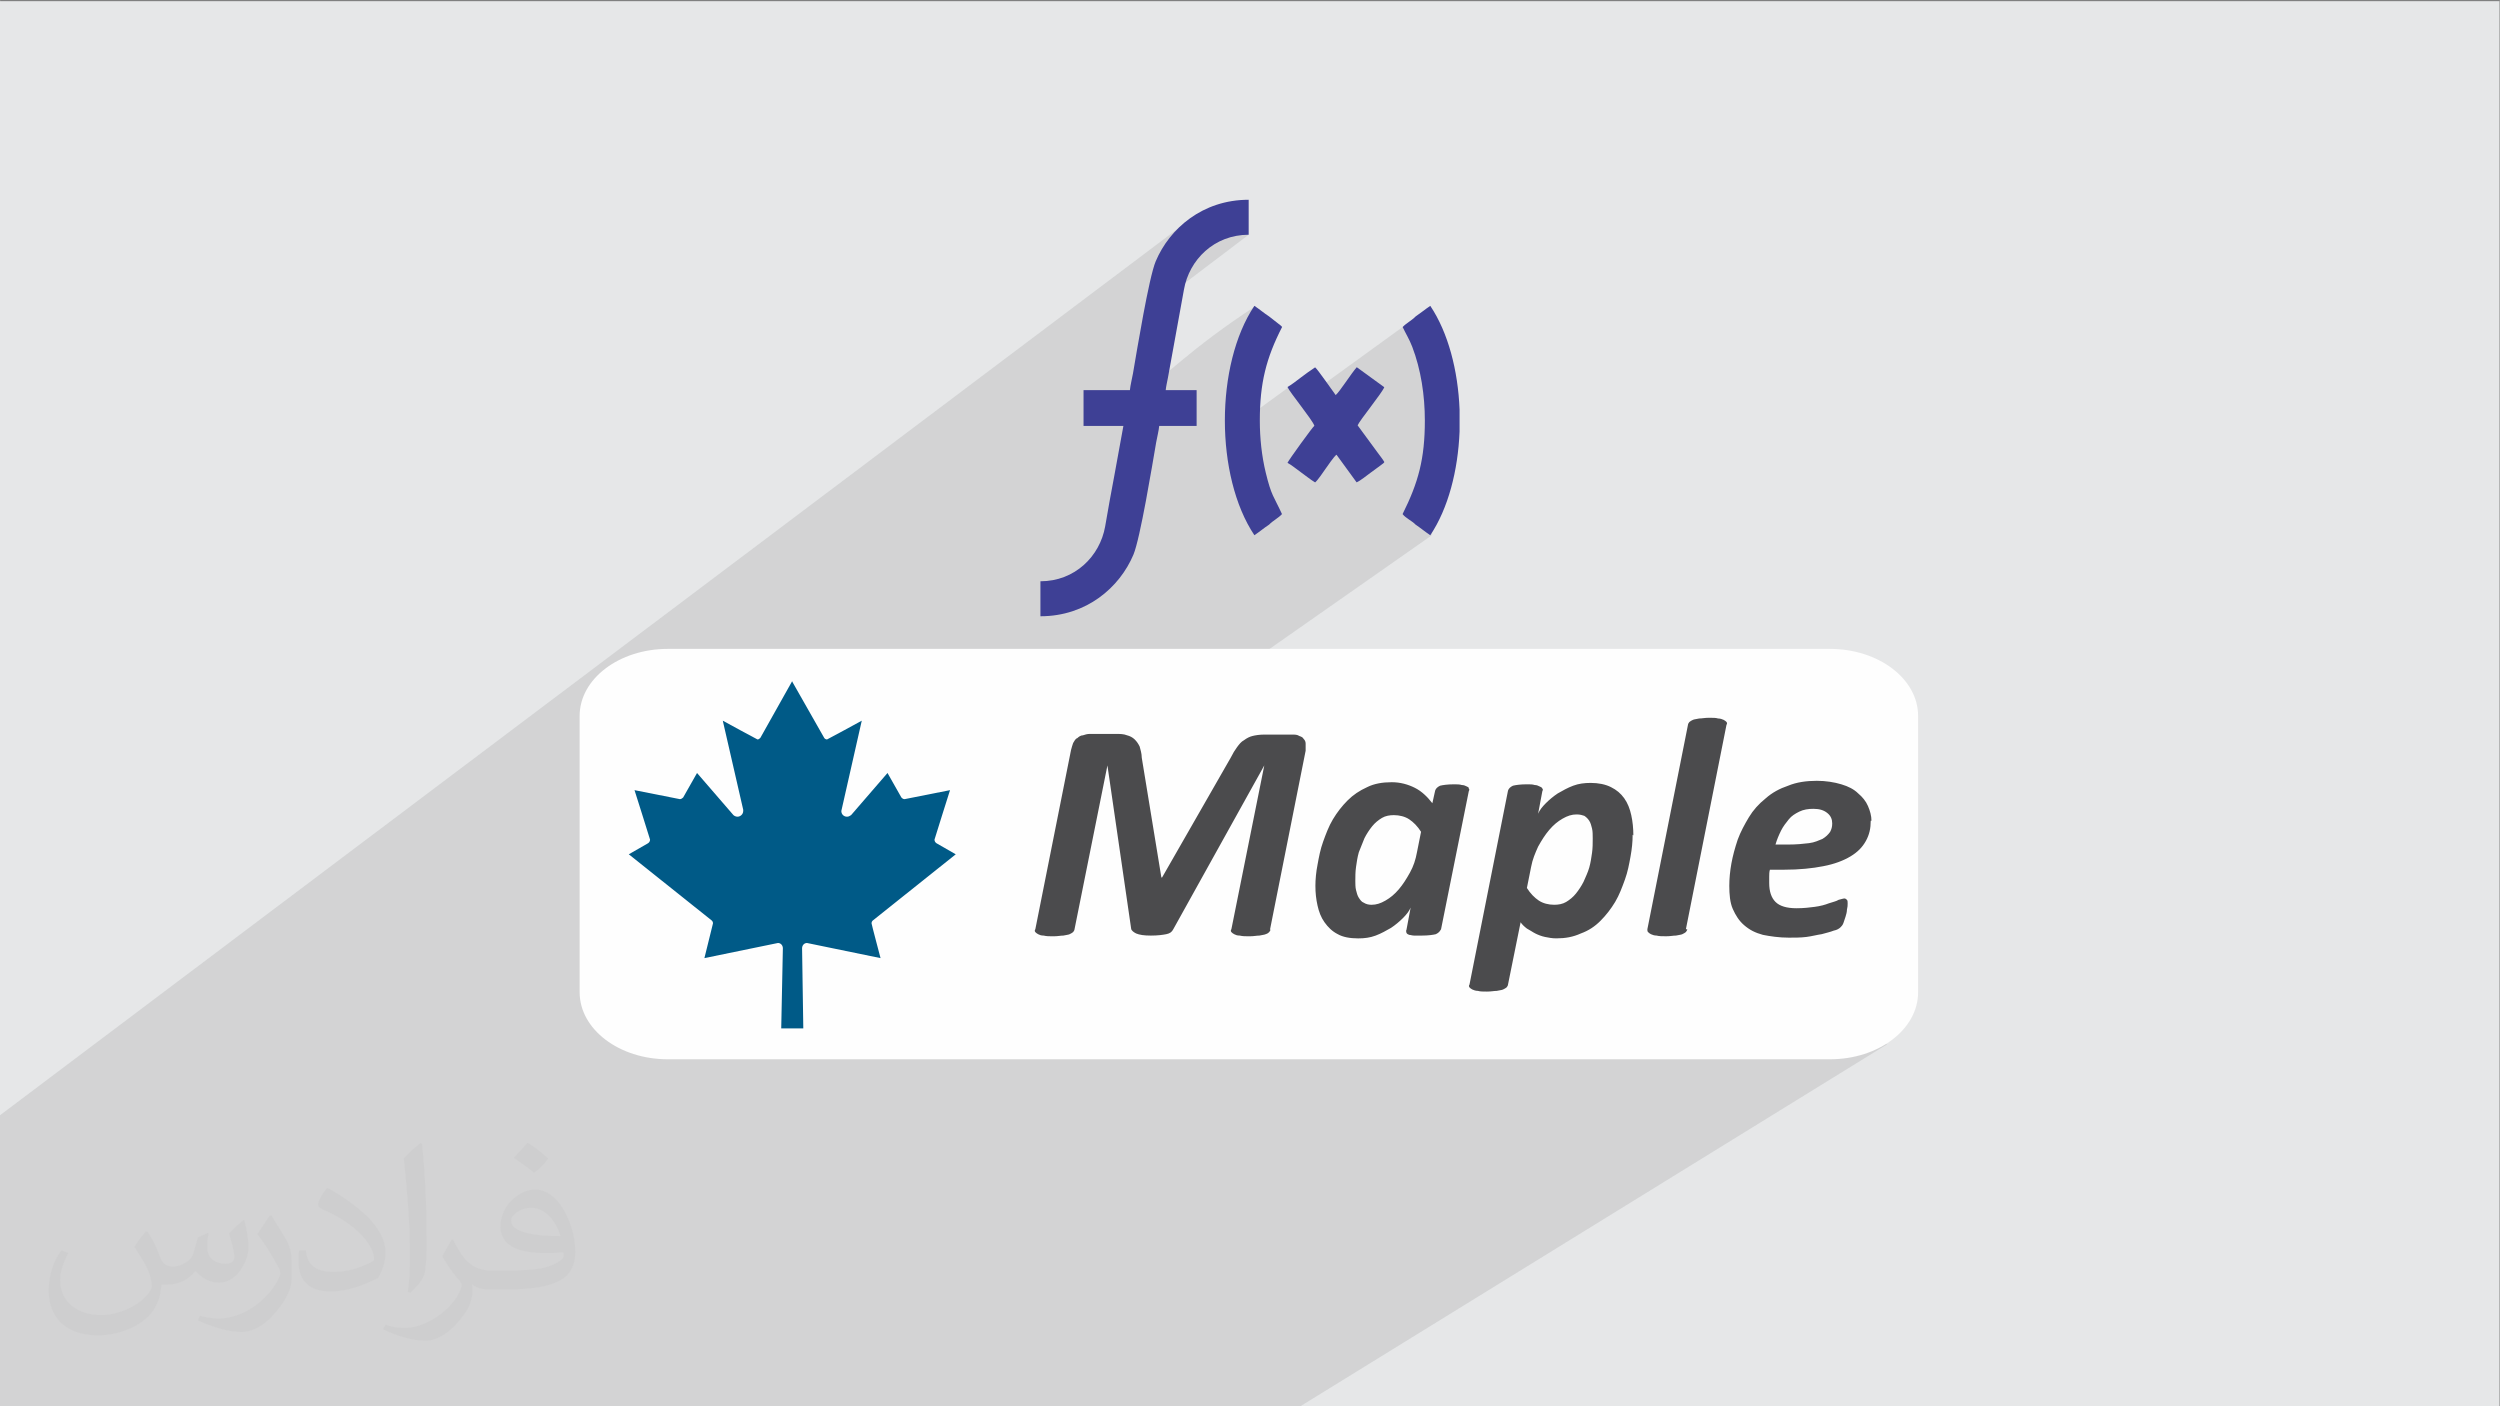
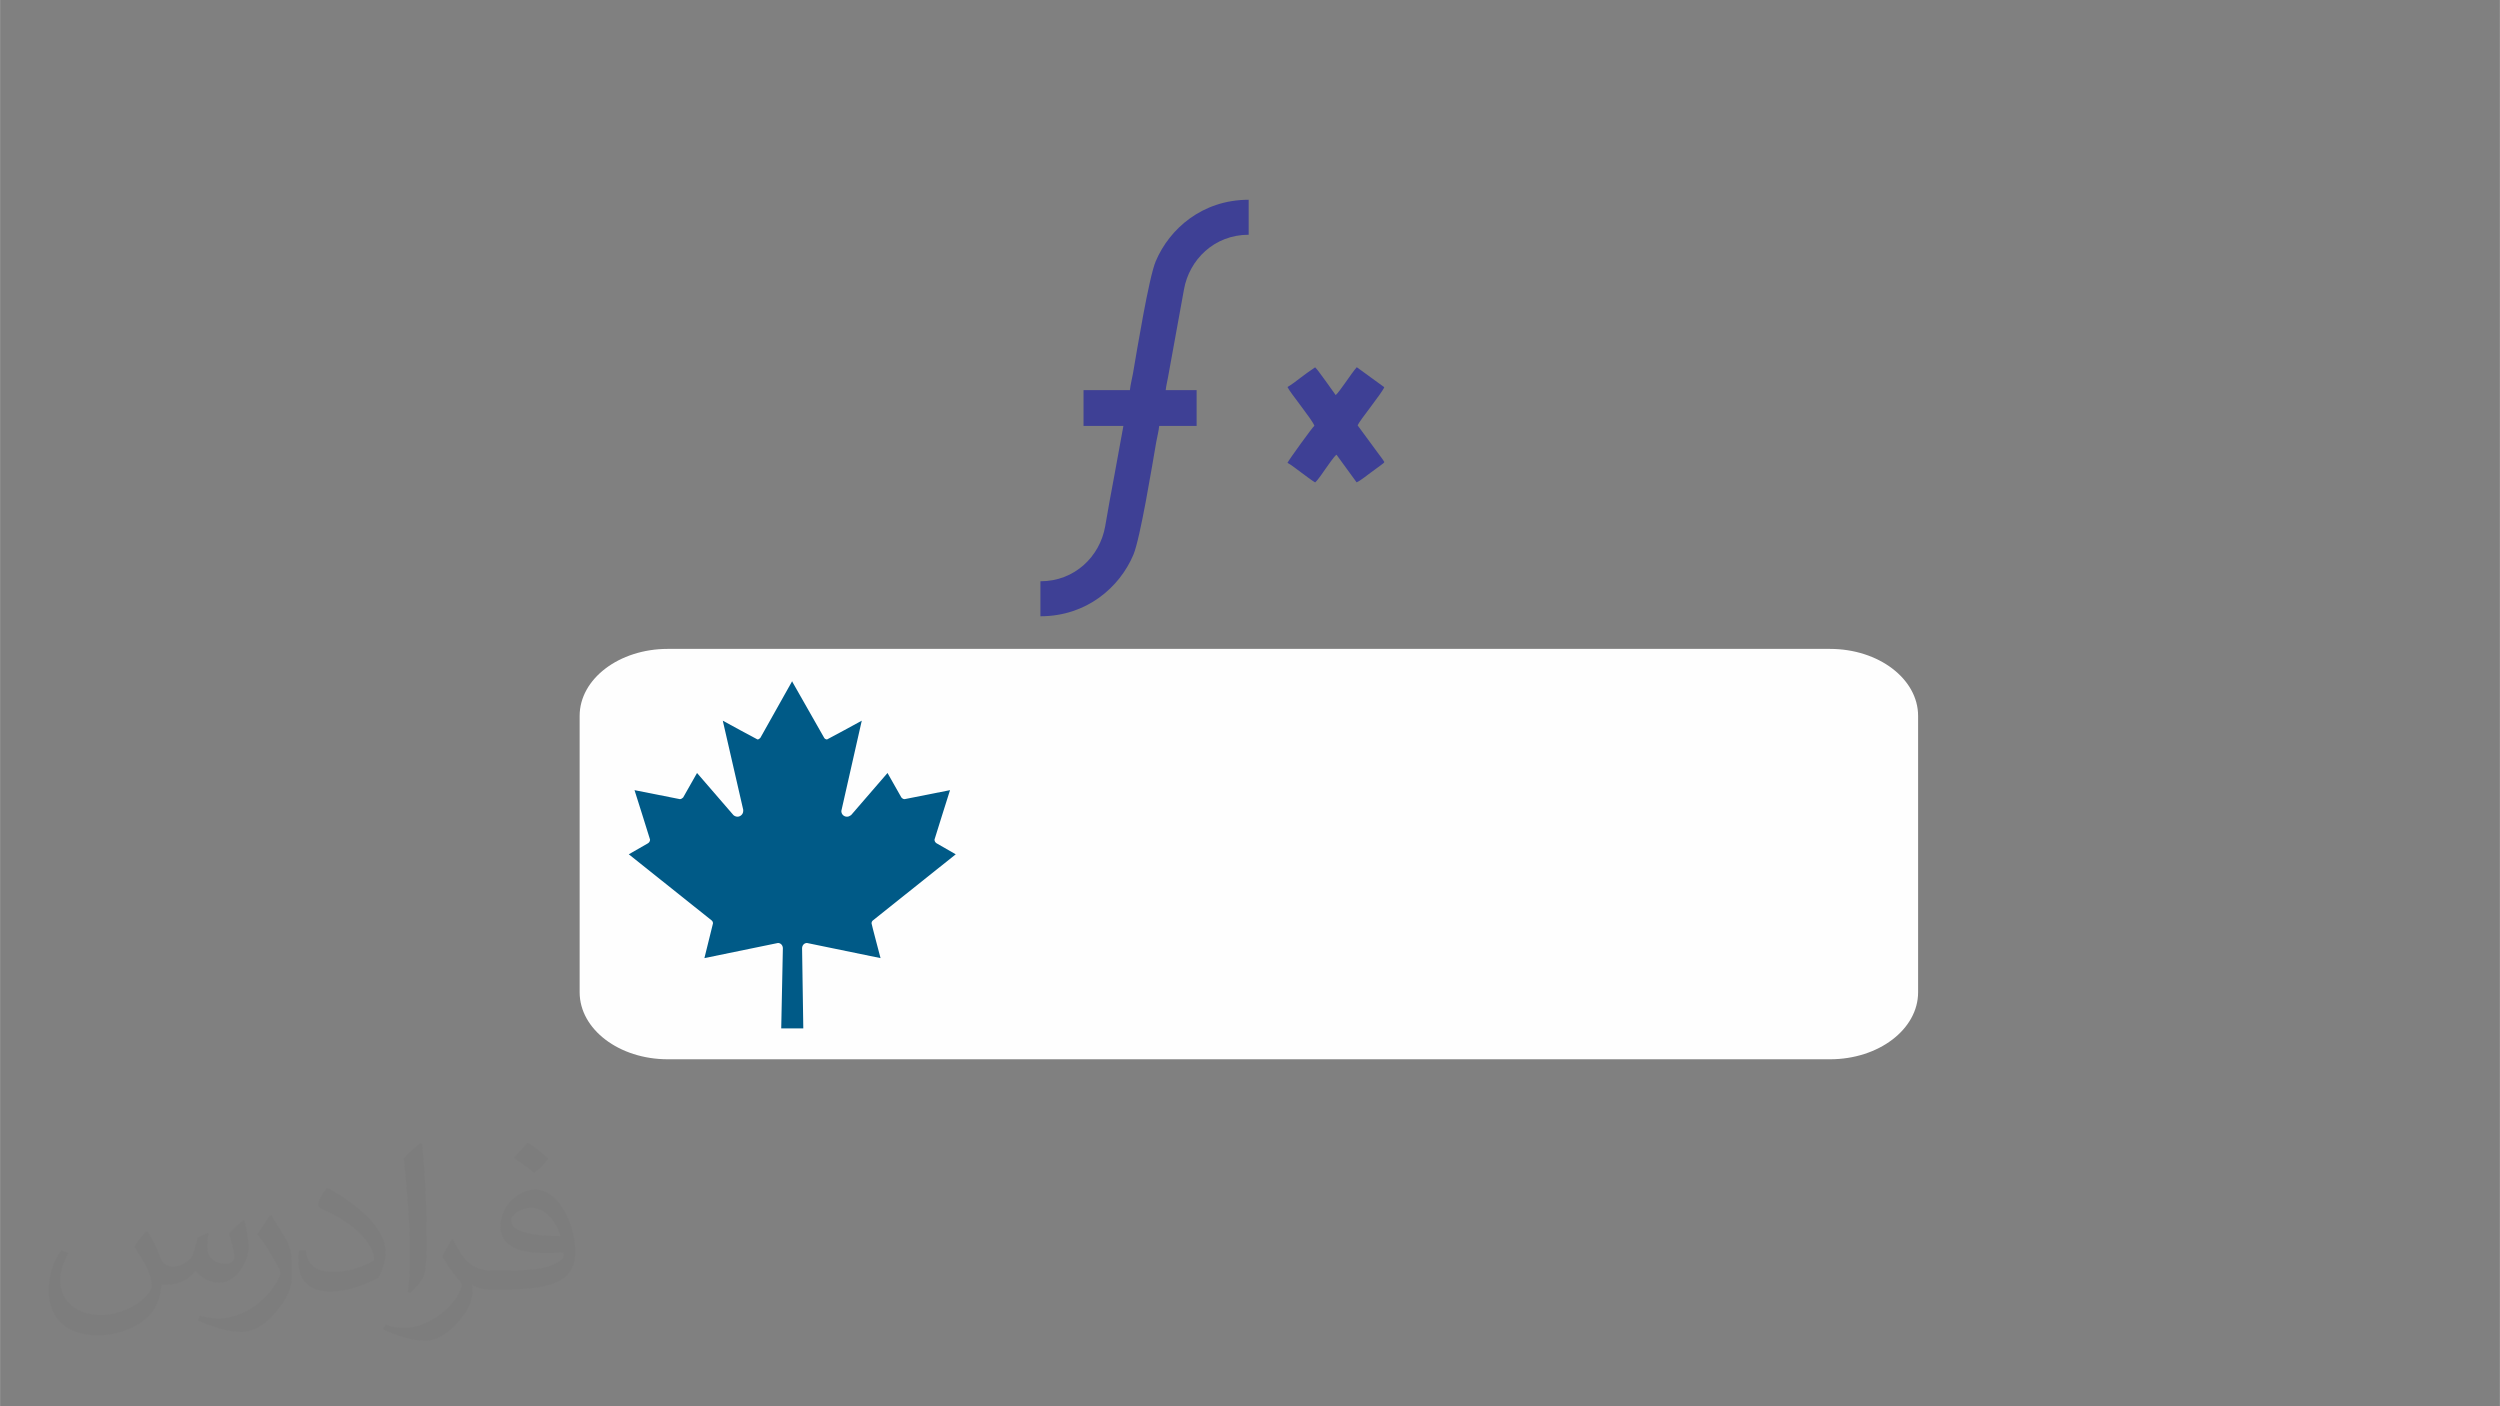
<svg xmlns="http://www.w3.org/2000/svg" xml:space="preserve" width="3.703in" height="2.083in" version="1.1" style="shape-rendering:geometricPrecision; text-rendering:geometricPrecision; image-rendering:optimizeQuality; fill-rule:evenodd; clip-rule:evenodd" viewBox="0 0 3703.33 2083.33">
  <rect x="0" y="0" width="3703.33" height="2083.33" fill="#808080" stroke="none" />
  <defs>
    <style type="text/css">
   
    .fil6 {fill:#3E4095}
    .fil5 {fill:#005A87}
    .fil0 {fill:#E6E7E8}
    .fil3 {fill:#FEFEFE}
    .fil4 {fill:#4B4B4D;fill-rule:nonzero}
    .fil2 {fill:#373435;fill-opacity:0.031}
    .fil1 {fill:#282829;fill-opacity:0.102}
   
  </style>
  </defs>
  <g id="Layer_x0020_1">
-     <polygon class="fil0" points="-2.67,1.74 3702.66,1.74 3702.66,2084.93 -2.67,2084.93 " />
-     <path class="fil1" d="M1923.66 2084.93l-1926.33 0 0 -430.87 1762.83 -1326.93c-39.81,33.18 -49.17,59.61 -58.96,109.07 46.13,-34.51 88.91,-96.89 148.48,-88.44l-154.04 116.7c-13.92,181.14 -27.33,113.48 164.19,-10.88 -34.88,55.26 -46.17,122.82 -43.33,187.3l92.33 -67.09c5.38,7.13 10.66,14.33 15.91,21.55l192.22 -139.24c4.86,104.44 72.84,91.08 3.45,337.33l-1065.2 745.84c274.22,0 1602.96,-59.68 1740.35,7.81l-871.92 537.83z" />
    <path class="fil2" d="M219.02 1825.24c7,11 12,21 16,32 3,7 5,19 21,19 5,0 11,-1 17,-5 7,-3 12,-9 14,-17l6 -21 15 -7 1 1c-2,8 -2,15 -2,21 0,18 15,24 27,24 7,0 13,-3 13,-10 0,-8 -4,-22 -8,-35 7,-7 14,-14 22,-20l1 1c4,15 6,30 6,40 0,10 -4,20 -8,27 -7,14 -20,25 -36,25 -12,0 -25,-6 -34,-17l-1 0c-9,11 -22,20 -43,20l-7 0c-1,14 -4,24 -9,33 -13,25 -50,42 -85.01,42 -49,0 -73.01,-28 -73.01,-66 0,-23 7,-45 19,-60l10 4c-7,14 -12,27 -12,40 0,35 29,52 61,52 30,0 68.01,-20 75.01,-42 -2,-25 -12,-36 -26,-59 4,-7 10,-15 17,-23l1 0 0 0 2 1 0 0 0.02 -0.01 -0.01 0.01 0 0 0 0zm563.05 -132.01c10,6 20,14 30,23 -6,8 -12,15 -21,21 -10,-8 -20,-15 -30,-22 7,-8 14,-15 20,-22l1 0 0 0 0 0zm5 96.01c-17,0 -30,11 -30,19 0,17 33,23 73.01,23 -5,-20 -22,-42 -43,-42l-0.01 0zm-37 93.01c22,0 41,-1 55,-4 16,-4 30,-12 30,-18 0,-2 0,-3 -1,-5 -9,1 -19,1 -29,1 -29,0 -52,-7 -60,-23 -2,-4 -4,-10 -4,-15 0,-16 7,-32 19,-42 10,-9 21,-14 33,-14 20,0 37,17 48,42 6,14 11,30 11,51 0,14 -4,25 -12,34 -16,15 -45,21 -90.01,21l-20 0 0 0 -5 0c-11,0 -19,-2 -25,-7l-1 0c0,2 1,5 1,7 0,10 -3,23 -10,33 -20,30 -42,43 -60,43 -19,0 -42,-7 -63,-17l4 -7c7,3 16,5 29,5 34,0 78.01,-33 84.01,-64 -1,-3 -3,-6 -7,-10 -10,-12 -16,-22 -22,-32 5,-10 10,-18 14,-25l2 0c14,29 28,46 57,46l4 0 0 0 21 0 0 0 -3 0 0 0 0 0zm-146.01 31c2,-14 3,-29 3,-43l0 -21c0,-39 -5,-96.01 -9,-133.01 7,-8 17,-17 25,-23l2 1c5,47 7,101.01 7,151.01 0,13 -1,26 -2,35 -1,12 -8,21 -22,35l-3 -1 0 0 -1 -1 0 0 0 0zm-151.02 -62.01c1,18 10,33 41,33 20,0 36,-5 55,-14 3,-2 5,-3 5,-5 0,-12 -9,-27 -24,-41 -14,-13 -34,-25 -51,-32 -6,-3 -8,-5 -8,-8 0,-5 7,-17 13,-24l2 0c20,11 43,27 60,44 15,16 25,33 25,51 0,13 -4,26 -11,38 -22,11 -46,20 -70.01,20 -29,0 -48,-13 -48,-45 0,-3 0,-9 1,-16l10 0 0 0 0 -1 0 0 0 0 0.01 0zm-52 -52l18 29c7,11 13,22 13,41l0 24c0,19 -12,39 -32,60 -15,14 -29,20 -42,20 -19,0 -40,-6 -65,-17l3 -7c8,2 17,4 28,4 35,0 72.01,-26 88.01,-58 2,-4 3,-7 3,-9 0,-4 -2,-8 -4,-11 -9,-17 -19,-33 -30,-47 6,-9 12,-18 18,-27l2 0 0 0 0 -2 0 0 0 0 -0.01 0z" />
    <g id="_2729960023040">
      <g>
        <path class="fil3" d="M989.12 961.3l1721.75 0c72.08,0 130.54,44.45 130.54,99.25l0 409.46c0,54.8 -58.46,99.24 -130.54,99.24l-1721.75 0c-72.08,-0 -130.54,-44.45 -130.54,-99.25l-0.01 -409.46c0.01,-54.8 58.46,-99.25 130.55,-99.25z" />
        <g>
-           <path class="fil4" d="M1882.17 1376.67c0,1.03 -1.04,3.11 -2.07,4.15 -1.04,1.04 -2.07,2.07 -5.19,3.12 -2.07,1.03 -5.19,1.03 -9.34,2.07 -4.15,0 -8.31,1.04 -14.53,1.04 -6.22,0 -10.37,0 -14.52,-1.04 -4.15,0 -6.22,-1.04 -8.3,-2.07 -2.08,-1.04 -3.11,-2.07 -4.15,-3.12 -1.03,-1.03 -1.03,-3.11 0,-4.15l48.77 -242.75 0 0 -134.87 242.75c-2.07,4.15 -5.18,6.22 -10.37,7.26 -5.18,1.03 -12.45,2.07 -22.82,2.07 -10.38,0 -16.6,-1.04 -21.79,-3.11 -4.15,-2.07 -6.22,-4.15 -7.26,-6.22l-35.28 -242.75 0 0 -48.76 242.75c0,1.03 -1.04,3.11 -2.07,4.15 -1.04,1.04 -3.11,2.07 -5.18,3.12 -2.07,1.03 -5.19,1.03 -9.34,2.07 -4.15,0 -8.3,1.04 -14.51,1.04 -6.22,0 -10.38,0 -14.52,-1.04 -4.15,0 -6.22,-1.04 -8.3,-2.07 -2.07,-1.04 -3.12,-2.07 -4.15,-3.12 -1.04,-1.03 -1.04,-3.11 0,-4.15l52.91 -265.59c1.04,-4.15 2.07,-7.26 3.12,-10.37 2.07,-3.11 3.11,-6.22 6.22,-7.26 2.07,-2.08 5.19,-4.15 8.31,-4.15 3.11,-1.03 6.22,-2.07 10.37,-2.07l37.35 0c7.26,0 12.45,0 17.64,2.07 4.15,1.04 8.3,3.11 11.4,6.22 3.12,3.12 5.19,6.22 7.26,10.37 1.04,4.15 3.12,10.37 3.12,16.6l29.05 177.41 1.04 0 101.67 -177.41c3.11,-6.22 6.22,-11.42 9.34,-15.56 3.11,-4.15 6.22,-8.31 10.38,-10.38 4.15,-3.11 8.3,-5.19 12.45,-6.22 4.15,-1.04 10.38,-2.07 16.6,-2.07l42.53 0c4.15,0 7.26,0 10.38,2.07 3.12,1.03 5.19,2.07 6.22,4.15 2.07,2.07 3.11,4.15 3.11,7.26 0,3.11 0,6.22 0,10.38l-52.91 265.58 0 0 1.03 -1.03 -0.02 -0.01 -0.03 0 0 0.02zm252.09 0c-1.04,3.11 -3.11,5.19 -7.26,7.26 -4.15,1.03 -11.42,2.07 -20.76,2.07 -5.18,0 -8.31,0 -11.42,0 -3.11,0 -5.18,-1.04 -7.26,-1.04 -2.07,-1.03 -3.11,-1.03 -4.15,-3.11 0,-1.04 -1.04,-3.12 0,-4.15l6.22 -33.19c-2.07,5.18 -6.22,10.37 -11.4,15.56 -5.19,5.19 -11.41,10.38 -17.65,14.52 -7.26,4.15 -14.51,8.3 -22.82,11.42 -8.3,3.12 -16.6,4.15 -25.94,4.15 -12.46,0 -22.82,-2.07 -30.08,-6.22 -8.3,-4.15 -14.52,-10.38 -19.7,-17.65 -5.19,-7.26 -8.3,-15.56 -10.37,-24.91 -2.08,-9.34 -3.12,-18.67 -3.12,-29.06 0,-9.34 1.04,-20.74 3.12,-31.13 2.07,-11.42 4.15,-22.82 8.3,-34.23 4.15,-11.41 8.31,-22.82 14.52,-33.2 6.22,-10.37 13.48,-19.7 21.79,-28.01 8.3,-8.3 17.64,-14.52 29.04,-19.7 10.38,-5.19 22.82,-7.26 36.31,-7.26 12.45,0 23.86,3.12 34.24,8.31 10.38,5.19 18.67,13.49 25.94,22.82l4.15 -18.68c1.04,-3.11 3.11,-5.17 7.26,-7.26 4.15,-1.03 11.42,-2.07 20.75,-2.07 4.15,0 8.31,0 11.41,1.04 3.11,0 5.18,1.03 7.26,2.07 2.07,1.03 3.11,1.03 3.11,3.11 1.04,1.04 1.04,2.07 0,4.15l-41.49 206.44 0 0 0 -2.07 -0.02 0.02 0.01 0 0.01 0zm-29.05 -144.2c-5.19,-8.31 -11.41,-14.52 -17.65,-18.68 -6.22,-4.15 -14.51,-6.22 -22.82,-6.22 -6.22,0 -12.45,1.04 -17.64,4.15 -5.18,3.11 -10.37,7.26 -14.52,12.45 -4.15,5.18 -8.3,11.42 -11.4,17.65 -3.11,7.26 -5.19,13.48 -8.3,20.75 -2.07,7.26 -3.12,14.52 -4.15,21.78 -1.04,7.26 -1.04,14.52 -1.04,20.76 0,4.15 0,9.34 1.04,13.49 1.03,4.15 2.07,8.3 4.15,11.41 2.07,3.12 4.15,6.22 7.26,7.26 3.11,2.07 7.26,3.12 11.42,3.12 7.26,0 13.5,-2.07 20.74,-6.22 7.26,-4.15 13.5,-9.34 19.72,-16.6 6.22,-7.26 11.42,-15.56 16.6,-24.91 5.19,-9.34 8.3,-18.66 10.38,-30.08l6.22 -31.13 0 0 0 1.06 0 -0.01 -0.02 -0.01 0.01 -0.01zm313.31 4.14c0,10.37 -1.03,20.74 -3.11,32.16 -2.07,11.4 -4.15,22.82 -8.31,34.23 -4.15,11.42 -8.3,22.82 -14.51,33.2 -6.22,10.38 -13.49,19.7 -21.78,28.01 -8.3,8.31 -17.64,14.52 -29.06,18.67 -11.41,5.19 -22.82,7.26 -36.3,7.26 -6.22,0 -11.42,-1.04 -16.6,-2.07 -5.19,-1.04 -10.38,-3.12 -14.51,-5.19 -4.15,-2.07 -8.31,-5.19 -12.46,-7.26 -4.15,-3.12 -7.26,-6.22 -9.33,-9.34l-18.68 92.33c0,1.04 -1.03,3.11 -2.07,4.15 -1.04,1.03 -3.11,2.07 -5.19,3.11 -2.07,1.04 -5.18,1.04 -9.34,2.08 -4.15,0 -8.3,1.03 -14.51,1.03 -5.19,0 -10.38,0 -13.49,-1.03 -3.11,0 -6.22,-1.04 -8.3,-2.08 -2.07,-1.03 -3.12,-2.07 -4.15,-3.11 -1.04,-1.04 -1.04,-3.12 0,-4.15l57.06 -287.36c1.04,-3.11 3.12,-5.19 7.26,-7.26 4.15,-1.04 11.42,-2.08 20.75,-2.08 5.19,0 8.3,0 11.41,1.04 3.12,0 5.18,1.04 7.26,2.07 2.07,1.04 3.12,1.04 4.15,3.12 1.04,1.03 1.04,2.07 0,4.15l-6.22 33.19c2.08,-5.18 6.22,-10.37 11.42,-15.56 5.19,-5.19 11.41,-10.38 17.65,-14.51 7.26,-4.15 14.51,-8.31 22.82,-11.41 8.3,-3.11 16.6,-4.15 25.94,-4.15 11.42,0 21.79,2.07 30.08,6.22 8.31,4.15 14.53,9.34 19.7,16.6 5.18,7.26 8.3,15.56 10.37,24.91 2.08,9.34 3.11,19.7 3.11,30.08l0 0 -1.04 -1.06 -0.02 0 0 0.03 0 -0.02zm-59.14 5.18c0,-5.18 0,-10.37 -1.04,-14.52 -1.03,-4.15 -2.07,-8.3 -4.15,-11.4 -2.07,-3.11 -4.15,-5.19 -7.26,-7.26 -3.11,-1.04 -6.22,-2.07 -11.41,-2.07 -7.26,0 -13.49,2.07 -20.75,6.22 -7.26,4.15 -13.48,9.34 -19.7,16.6 -6.22,7.26 -11.42,15.56 -16.6,24.91 -4.15,9.34 -8.3,18.67 -10.37,30.08l-6.22 31.13c5.19,8.3 11.41,14.51 17.65,18.67 6.22,4.15 14.51,6.22 22.82,6.22 6.22,0 12.44,-1.04 17.64,-4.15 5.18,-3.11 10.38,-7.26 14.52,-12.45 4.15,-5.18 8.3,-11.42 11.4,-17.64 3.11,-7.26 6.22,-13.49 8.3,-20.75 2.07,-7.26 3.12,-14.51 4.15,-21.78 1.04,-7.26 1.04,-14.52 1.04,-20.76l0 0 0 -1.06 -0.01 0 0.01 0 -0.02 0.01zm140.06 134.86c0,1.04 -1.03,3.12 -2.07,4.15 -1.03,1.04 -3.11,2.07 -5.18,3.11 -2.07,1.04 -5.19,1.04 -9.34,2.07 -4.15,0 -8.3,1.04 -14.51,1.04 -6.22,0 -10.38,0 -14.52,-1.04 -3.11,0 -6.22,-1.04 -8.3,-2.07 -2.07,-1.04 -3.12,-2.07 -4.15,-3.11 -1.04,-1.03 -1.04,-2.07 -1.04,-4.15l60.17 -302.93c0,-1.03 1.04,-3.11 2.07,-4.15 1.04,-1.04 3.11,-2.07 5.19,-3.11 2.07,-1.03 5.18,-1.03 9.34,-2.07 4.15,0 8.3,-1.04 14.51,-1.04 6.22,0 10.38,0 13.5,1.04 3.11,0 6.22,1.04 8.3,2.07 2.07,1.04 3.12,2.07 4.15,3.11 1.04,1.04 1.04,3.12 0,4.15l-60.17 302.93 0 0 2.07 0 -0.03 0 0.01 0zm271.81 -160.8c0,11.41 -2.07,20.74 -7.26,30.08 -5.19,9.34 -12.45,16.6 -22.82,22.82 -10.38,6.22 -23.87,11.4 -40.46,14.51 -15.56,3.11 -35.27,5.18 -58.09,5.18l-20.74 0c-1.04,3.11 -1.04,7.26 -1.04,10.38 0,3.12 0,6.22 0,9.34 0,12.45 3.12,21.79 9.34,28.01 6.22,6.22 16.6,9.34 31.13,9.34 10.38,0 19.7,-1.04 26.97,-2.07 8.3,-1.04 15.56,-3.11 20.76,-5.17 6.22,-2.07 11.4,-3.12 14.52,-5.19 4.15,-1.04 7.26,-2.07 8.3,-2.07 2.07,0 3.12,1.03 4.15,2.07 1.04,1.04 1.04,3.12 1.04,5.19 0,3.11 0,5.17 -1.04,9.33 0,3.12 -1.03,7.26 -2.07,10.38 -1.04,3.11 -2.07,6.22 -3.11,9.33 -1.03,3.12 -3.12,5.18 -4.15,6.22 -2.07,2.07 -5.19,4.15 -10.38,5.18 -5.19,2.07 -10.38,3.11 -17.64,5.19 -7.26,1.03 -14.52,3.11 -22.82,4.15 -8.3,1.04 -17.64,1.04 -25.94,1.04 -14.53,0 -28.01,-2.08 -38.39,-4.15 -11.42,-3.11 -19.7,-7.26 -28.01,-14.51 -7.26,-6.22 -12.45,-14.52 -16.6,-23.87 -4.15,-9.34 -5.18,-21.79 -5.18,-34.24 0,-10.37 1.04,-21.78 3.12,-33.19 2.08,-11.41 5.19,-22.82 9.34,-35.27 4.15,-11.41 10.38,-22.82 16.6,-33.2 6.22,-10.37 14.52,-19.7 24.91,-28.01 9.33,-8.31 20.76,-14.53 33.2,-18.66 12.45,-5.19 26.97,-7.26 42.53,-7.26 13.49,0 25.94,2.07 36.31,5.19 10.37,3.11 18.66,7.26 24.91,13.48 6.22,5.19 11.4,11.41 14.51,18.68 3.12,7.26 5.18,14.51 5.18,21.78l0 0 -1.06 0.02 0.02 0.01 0 -0.04 -0.03 0zm-57.06 4.15c0,-6.22 -2.07,-11.41 -7.26,-15.56 -5.18,-4.15 -11.42,-6.22 -20.75,-6.22 -7.26,0 -14.51,1.04 -20.76,4.15 -6.22,3.11 -11.4,6.22 -15.56,11.42 -4.15,5.18 -8.3,10.37 -11.41,16.6 -3.12,6.22 -6.22,13.48 -8.31,20.76l18.68 0c12.44,0 22.82,-1.04 31.13,-2.08 8.3,-1.03 14.51,-4.15 19.7,-6.22 5.19,-3.12 8.3,-6.22 11.41,-10.38 2.07,-4.15 3.11,-7.26 3.11,-12.45l0 0 0 0 0.02 -0.01 0 0 -0 -0.01z" />
          <path class="fil5" d="M1173.54 1008.88l-47.22 84.15c-1.21,1.21 -2.42,2.42 -4.24,2.42 -0.61,0 -51.46,-27.84 -51.46,-27.84l30.28 132c0,0.6 0,1.21 0,1.81 0,4.84 -4.24,8.47 -8.47,8.47 -2.43,0 -4.83,-1.21 -6.06,-2.42l-53.88 -62.35 -20.58 36.33c-1.21,1.21 -3.03,2.42 -4.84,2.42 0,0 -67.21,-13.32 -67.21,-13.32 0,0 23.02,72.65 23.02,73.26 0,2.43 -1.21,4.24 -3.03,5.44l-28.46 16.34 122.91 98.08c1.21,1.21 1.81,2.42 1.81,4.24 0,0.6 -12.71,51.46 -12.71,51.46 0,0 108.37,-22.41 108.97,-22.41 4.24,0 7.26,3.63 7.26,7.87l-2.43 118.66 32.7 0 -1.81 -118.66c0,-4.24 3.03,-7.87 7.26,-7.87 0.61,0 108.97,22.41 108.97,22.41 0,0 -13.31,-50.25 -13.31,-51.46 0,-1.81 0.6,-3.03 1.81,-4.24l122.91 -98.08 -28.46 -16.34c-1.81,-1.21 -3.02,-3.02 -3.02,-5.44 0,-0.6 23.01,-73.26 23.01,-73.26 0,0 -67.21,13.32 -67.21,13.32 -2.42,0 -3.63,-1.21 -4.84,-2.42l-20.57 -36.33 -53.88 62.35c-1.81,1.21 -3.63,2.42 -6.06,2.42 -4.84,0 -8.47,-3.63 -8.47,-8.47 0,-0.6 30.28,-133.8 30.28,-133.8 0,0 -50.85,27.84 -51.46,27.84 -1.81,0 -3.63,-1.21 -4.24,-2.43l-47.83 -84.15 0 0 0.61 0 -0.04 0 0 -0.01 -0.01 0.01z" />
        </g>
      </g>
      <g>
        <path class="fil6" d="M1541.2 912.96c68.42,0 117.39,-42.89 137.75,-91.22 10.11,-24.02 27.83,-132.17 33.7,-166.33 1.13,-6.57 3.91,-17.55 4.5,-24.43l55.43 0 0 -53.03 -45.79 0c0.39,-4.73 2.43,-13.9 3.3,-18.39l23.72 -130.54c7.76,-44.14 44.78,-81.26 95.89,-81.26l0 -51.82c-68.43,0 -117.37,42.84 -137.74,91.22 -10.12,24.02 -27.83,132.18 -33.7,166.34 -1.13,6.57 -3.93,17.55 -4.5,24.43l-68.69 0 0 53.03 59.04 0 -13.57 74.41c-4.73,24.21 -9,49.19 -13.45,74.52 -7.77,44.18 -44.83,81.25 -95.89,81.25l0 51.82 0 -0.02 0 0z" />
-         <path class="fil6" d="M1879.9 777.26c5.64,-5.88 13.77,-9.78 19.16,-15.67 -12.36,-26.94 -15.57,-26.43 -24.06,-61.39 -5.91,-24.33 -8.79,-50.88 -8.79,-77.2 0,-55.31 9.4,-92.5 33,-138.58 -1.35,-1.69 -0.49,-0.78 -2.43,-2.48l-16.87 -13.19c-7.59,-4.97 -14.19,-10.61 -21.74,-15.67 -58.33,87.1 -58.31,252.73 0,339.83 7.55,-5.06 14.15,-10.69 21.73,-15.67l0 0.02z" />
-         <path class="fil6" d="M2097.07 468.75c-5.61,5.89 -13.58,9.78 -19.24,15.67 4.28,9.4 9.68,17.61 14.13,29.19 13,33.89 18.73,72.31 18.73,109.4 0,56.66 -9.57,91.66 -32.98,138.58 4.83,6.28 13.77,9.83 19.34,15.67 7.52,5.06 14.15,10.63 21.69,15.67 26.61,-39.74 41.07,-95.91 43.39,-153.49l0 -32.85c-2.31,-57.58 -16.76,-113.74 -43.39,-153.49 -7.52,5.03 -14.18,10.59 -21.67,15.67l0 -0.03 -0.01 0z" />
        <path class="fil6" d="M1907.16 573.31c3.6,8.27 36.98,48.55 39.87,57.43 -2.93,2.24 -37.9,50.58 -39.83,54.91 6.69,3.57 14.09,10 20.49,14.45 6.74,4.69 13.35,10.36 20.45,14.57 4.06,-3.33 12.07,-15.4 15.69,-20.54 3.16,-4.48 12.3,-17.88 15.95,-20.54l29.82 40.97c6.06,-2.65 15.39,-10.49 21.37,-14.76 3.63,-2.58 7.18,-5.33 10.43,-7.63l7.6 -5.67c1.55,-1.52 0.63,-0.41 1.69,-2.03 -2.52,-4.48 -6.88,-9.66 -10.07,-14.15l-29.52 -40.19c3.02,-7.43 36.51,-48.34 39.48,-56.52l-40.72 -29.61c-8.02,8.9 -25.12,36.1 -31.24,41.3 -3.63,-4.69 -26.51,-38.01 -30.49,-41.1 -7.37,4.82 -13.61,9.4 -20.7,14.75 -5.91,4.46 -14.45,11.24 -20.27,14.37l0.02 -0.02 -0.01 0.01z" />
      </g>
    </g>
  </g>
</svg>